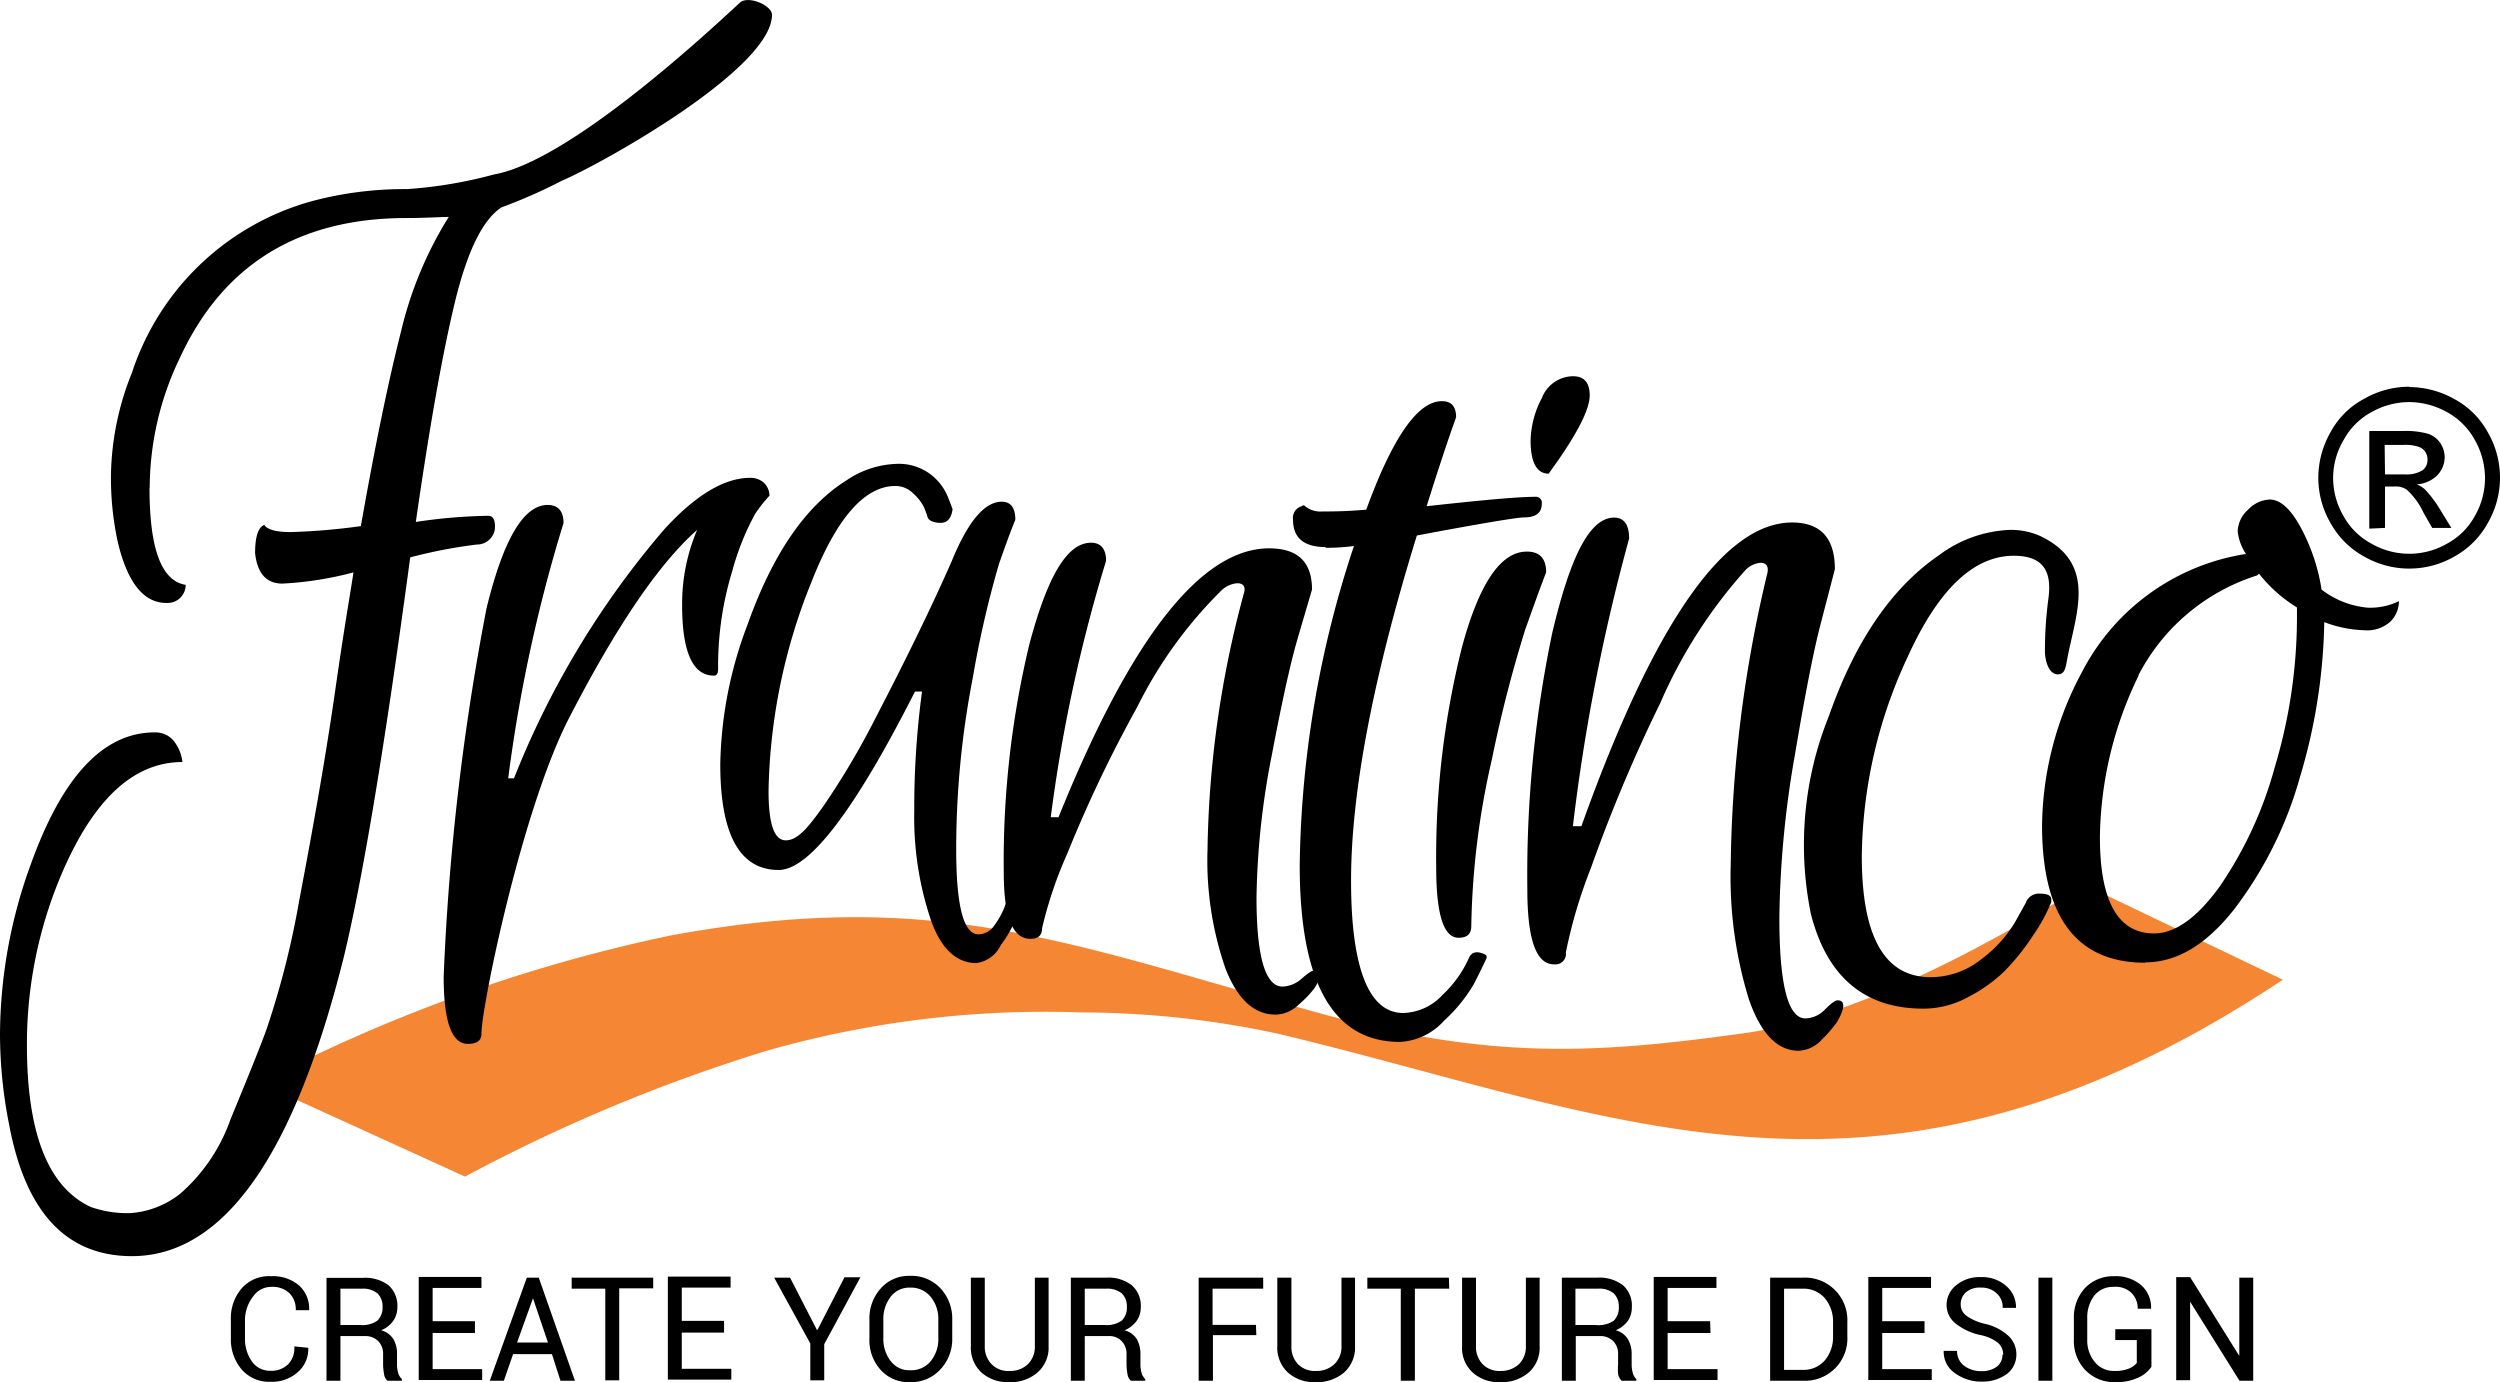
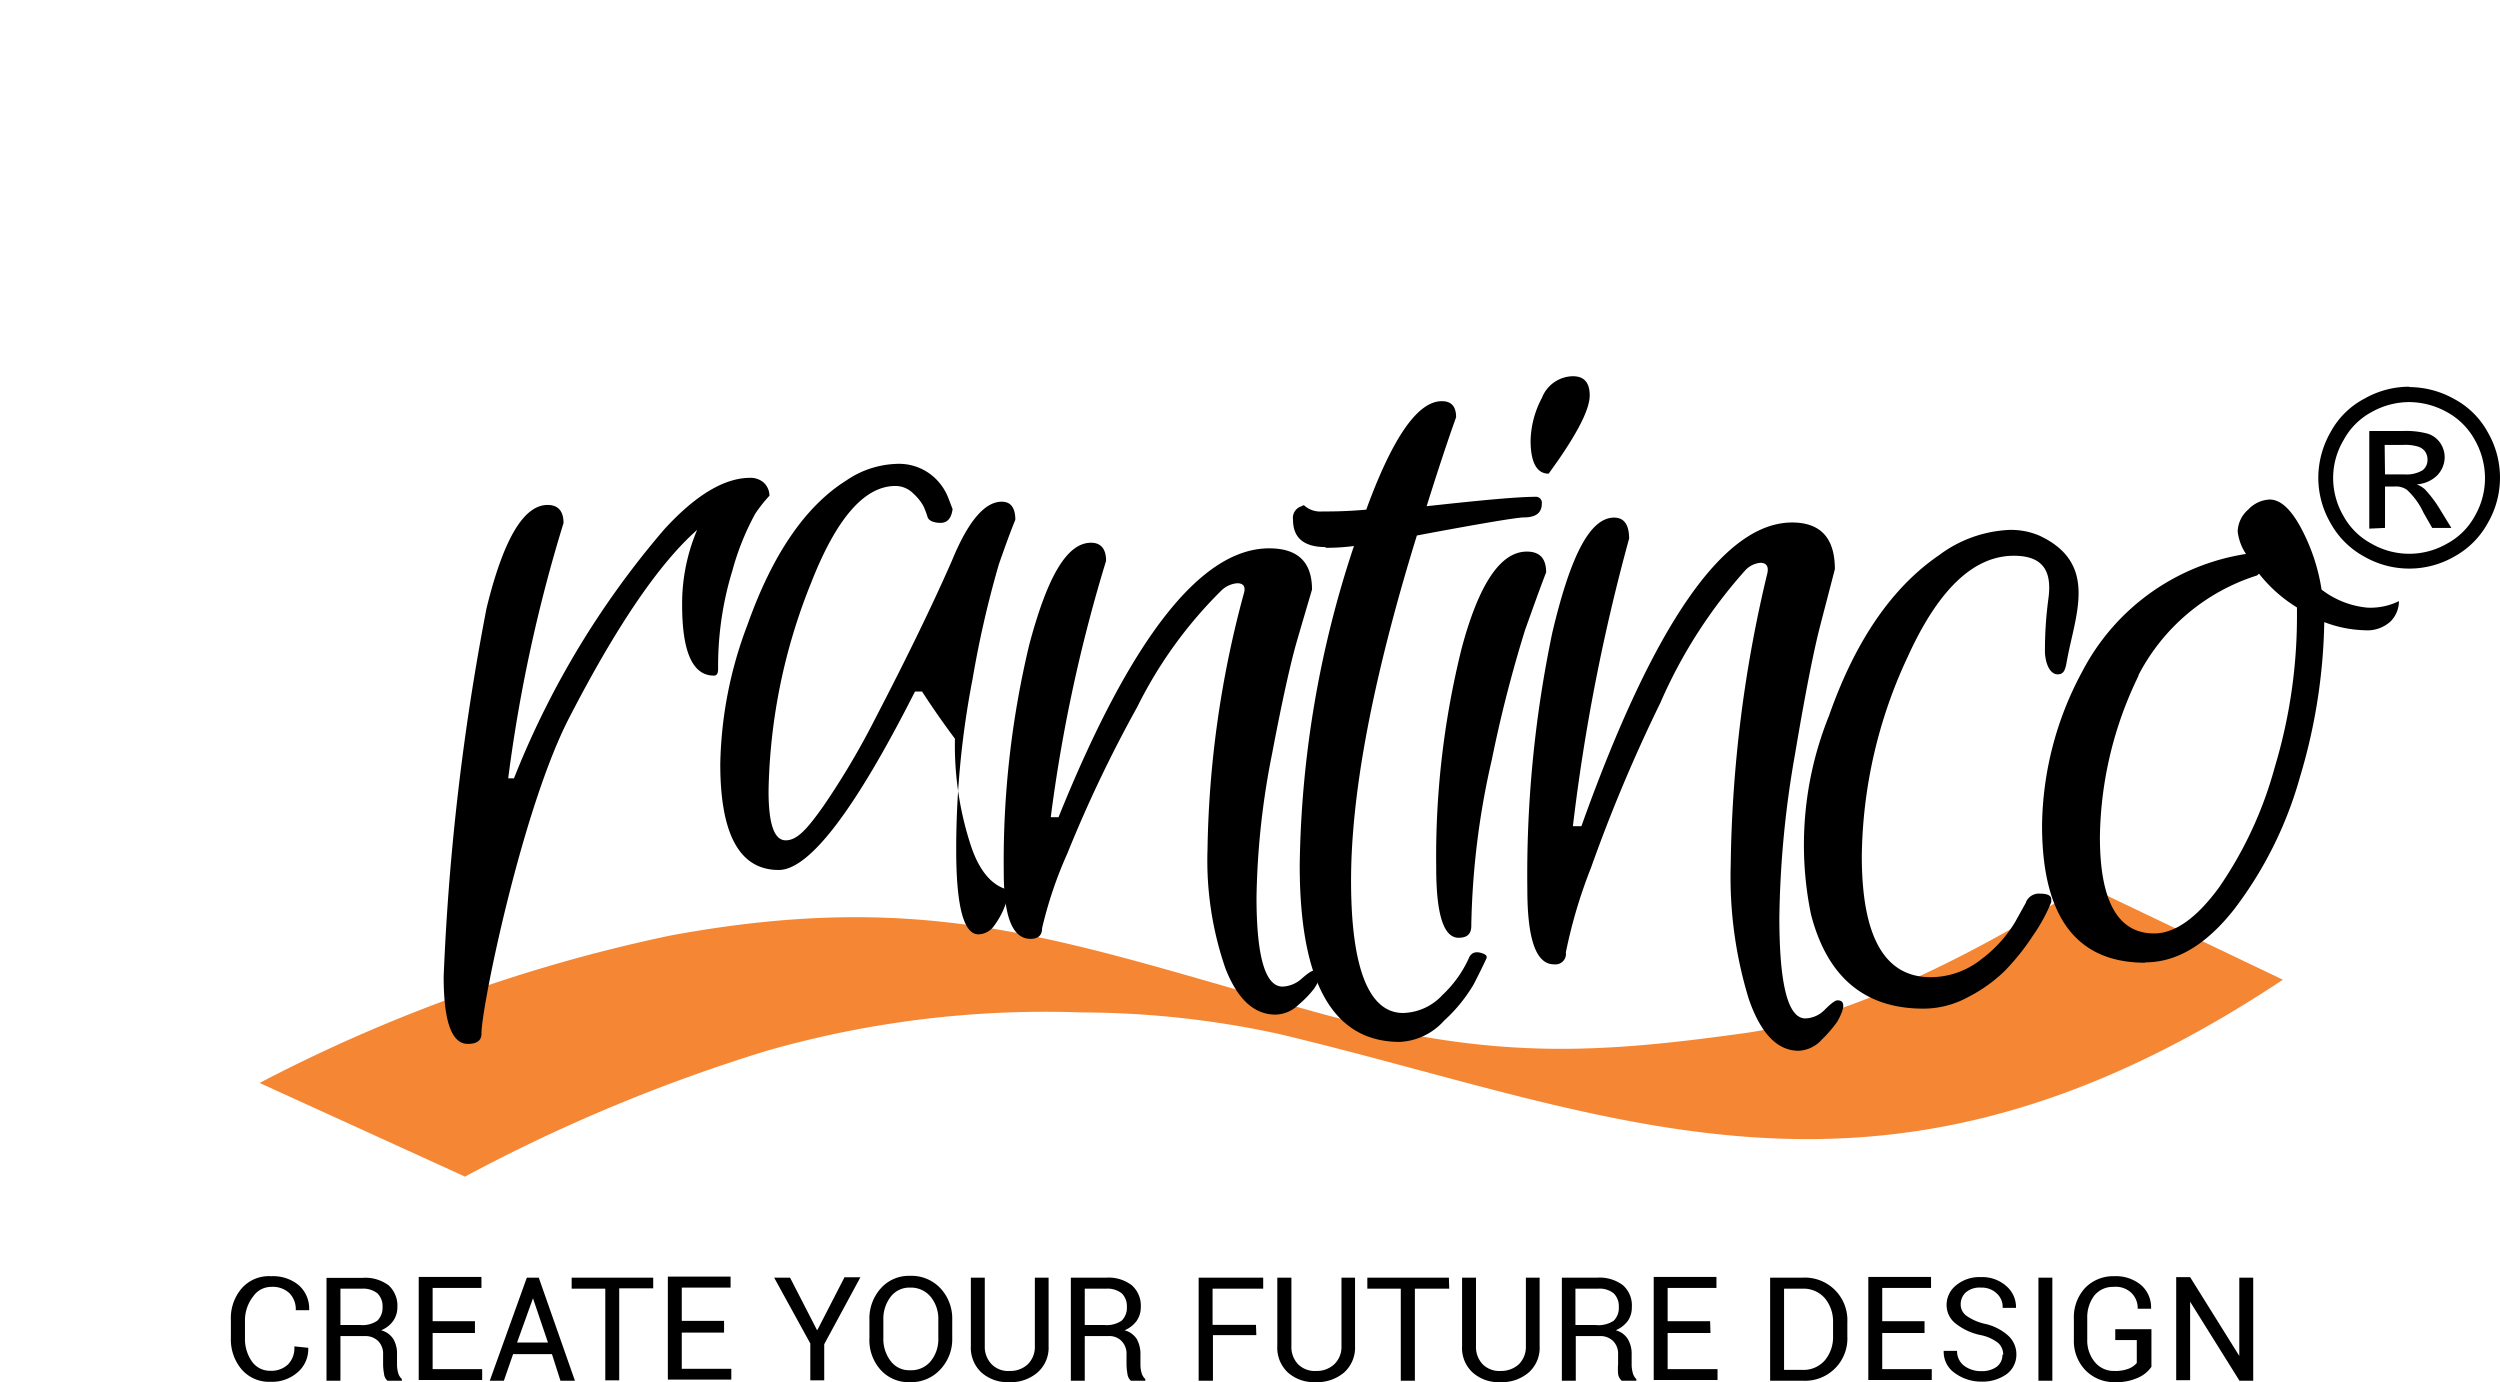
<svg xmlns="http://www.w3.org/2000/svg" viewBox="0 0 138.28 76.46">
  <g id="Layer_2" data-name="Layer 2">
    <g id="Layer_1-2" data-name="Layer 1">
      <g id="_2091402126112" data-name=" 2091402126112">
        <path d="M14.36,59.9l11.36,5.18a93.09,93.09,0,0,1,16.66-6.95A56.07,56.07,0,0,1,59.85,56a51.76,51.76,0,0,1,10.89,1.19c18.82,4.49,33.27,11.79,55.53-3l-11-5.26S104.77,56,96.46,57.15s-14.12,1.51-23.91-1.23c-13.64-3.81-21-6.85-35.49-4.17a87.94,87.94,0,0,0-22.7,8.15Z" style="fill:#f58634;fill-rule:evenodd" />
-         <path class="svg-change-color" d="M8.27,27c0,3.34.65,5.13,2,5.35a1,1,0,0,1-1.07,1q-1.89,0-2.69-3.39a16.62,16.62,0,0,1-.37-3.82A15.73,15.73,0,0,1,7.3,20.61a14.54,14.54,0,0,1,9.94-9.48,19.81,19.81,0,0,1,5.27-.67,24.52,24.52,0,0,0,4.81-.81C31.43,8.93,38.93,2,40.92.15c.45-.42,1.78.14,1.78.67,0,3-9.48,8.27-11.61,9.17a29.41,29.41,0,0,1-3.35,1.48q-1.54,1-2.56,5.17T23,28.87a29.37,29.37,0,0,1,4-.34c.28,0,.41.24.37.75a1,1,0,0,1-1,.84,27.33,27.33,0,0,0-3.68.71Q20.58,46.52,19,53,14.87,69.47,7.3,69.48q-5.43,0-6.79-7.25a25.81,25.81,0,0,1-.51-5,27.73,27.73,0,0,1,1.72-9.47c1.74-4.82,4-7.25,6.84-7.25a1.34,1.34,0,0,1,1,.41,2.27,2.27,0,0,1,.53,1.23c-2.66,0-4.85,2-6.6,6a24,24,0,0,0-2,9.67c0,4.88,1.18,7.85,3.53,8.94a6.1,6.1,0,0,0,2.19.34A5,5,0,0,0,10,66a9.75,9.75,0,0,0,2.74-4.06c.82-2,1.49-3.61,2-5a47.72,47.72,0,0,0,1.81-7.13c.8-4.2,1.49-8.1,2-11.68s.9-5.74,1-6.47a19,19,0,0,1-3.93.62c-.88,0-1.39-.56-1.51-1.69q0-1.35.51-1.56c.15.26.64.4,1.46.4a35,35,0,0,0,3.88-.33q1.17-6.64,2.23-10.8A21.09,21.09,0,0,1,24.82,12c-.51,0-1.28.06-2.33.06q-8.92,0-12.5,7.65A16.66,16.66,0,0,0,8.28,27Z" />
        <path class="svg-change-color" d="M39.49,37.37c-1.17,0-1.76-1.29-1.76-3.91a10.43,10.43,0,0,1,.83-4.15q-3.15,2.78-7.06,10.36c-2.6,5-4.87,16-4.87,17.51,0,.37-.25.56-.75.56-.9,0-1.34-1.24-1.34-3.73a136.34,136.34,0,0,1,2.37-20.36c.93-3.81,2.05-5.72,3.38-5.72.59,0,.88.35.88,1a84.36,84.36,0,0,0-3.06,14.12h.32a48.5,48.5,0,0,1,8.32-13.78c1.73-1.89,3.32-2.84,4.74-2.84a1.09,1.09,0,0,1,.77.28,1,1,0,0,1,.3.71,7.86,7.86,0,0,0-.79,1,14.43,14.43,0,0,0-1.26,3.14A18,18,0,0,0,39.72,37c0,.26-.08.37-.23.37Z" />
-         <path class="svg-change-color" d="M43.07,48.12q-3.23,0-3.23-5.86a22.69,22.69,0,0,1,1.5-7.69q2.08-5.87,5.48-8a5.2,5.2,0,0,1,2.72-.91,2.91,2.91,0,0,1,2,.63,3,3,0,0,1,.92,1.27l.23.6c-.07.51-.29.76-.66.76s-.67-.11-.73-.34a4.73,4.73,0,0,0-.22-.58,2.64,2.64,0,0,0-.55-.69,1.4,1.4,0,0,0-1-.43c-1.71,0-3.26,1.78-4.65,5.32a32.17,32.17,0,0,0-2.37,11.55c0,1.82.31,2.73.95,2.73s1.2-.64,2.11-1.93a42.83,42.83,0,0,0,2.86-4.84q2.6-5,4.22-8.69,1.34-3.27,2.76-3.27c.5,0,.75.34.75,1-.24.58-.54,1.4-.91,2.46a56.57,56.57,0,0,0-1.45,6.32A49.45,49.45,0,0,0,52.89,47q0,4.68,1.23,4.68a1.09,1.09,0,0,0,.87-.48,4.51,4.51,0,0,0,.71-1.43c.08-.33.26-.5.55-.5a.25.25,0,0,1,.23.13.59.59,0,0,1,0,.46,6.22,6.22,0,0,1-1.12,2.41,1.76,1.76,0,0,1-1.36,1c-1.11,0-2-.83-2.55-2.5a17.77,17.77,0,0,1-.88-5.91A47.77,47.77,0,0,1,51,38.25h-.39c-3.34,6.59-5.85,9.87-7.54,9.87Z" />
+         <path class="svg-change-color" d="M43.07,48.12q-3.23,0-3.23-5.86a22.69,22.69,0,0,1,1.5-7.69q2.08-5.87,5.48-8a5.2,5.2,0,0,1,2.72-.91,2.91,2.91,0,0,1,2,.63,3,3,0,0,1,.92,1.27l.23.6c-.07.51-.29.76-.66.76s-.67-.11-.73-.34a4.73,4.73,0,0,0-.22-.58,2.64,2.64,0,0,0-.55-.69,1.4,1.4,0,0,0-1-.43c-1.71,0-3.26,1.78-4.65,5.32a32.17,32.17,0,0,0-2.37,11.55c0,1.82.31,2.73.95,2.73s1.2-.64,2.11-1.93a42.83,42.83,0,0,0,2.86-4.84q2.6-5,4.22-8.69,1.34-3.27,2.76-3.27c.5,0,.75.34.75,1-.24.58-.54,1.4-.91,2.46a56.57,56.57,0,0,0-1.45,6.32A49.45,49.45,0,0,0,52.89,47q0,4.68,1.23,4.68a1.09,1.09,0,0,0,.87-.48,4.51,4.51,0,0,0,.71-1.43c.08-.33.26-.5.55-.5c-1.11,0-2-.83-2.55-2.5a17.77,17.77,0,0,1-.88-5.91A47.77,47.77,0,0,1,51,38.25h-.39c-3.34,6.59-5.85,9.87-7.54,9.87Z" />
        <path class="svg-change-color" d="M58.55,45.2q6-14.87,11.65-14.87c1.59,0,2.37.76,2.37,2.28-.21.72-.49,1.66-.83,2.83s-.81,3.25-1.38,6.26a43.5,43.5,0,0,0-.86,7.93c0,3.3.49,4.94,1.44,4.94A1.67,1.67,0,0,0,72,54.13q.51-.45.69-.45c.43,0,.43.34,0,1a6,6,0,0,1-.86.89,1.89,1.89,0,0,1-1.27.55c-1.19,0-2.1-.84-2.77-2.53a18.26,18.26,0,0,1-1-6.6,57.1,57.1,0,0,1,2-14.13c.13-.4,0-.6-.36-.6a1.45,1.45,0,0,0-.84.37,24.08,24.08,0,0,0-4.69,6.48,73,73,0,0,0-3.86,8.09,22.8,22.8,0,0,0-1.4,4.14c0,.39-.21.59-.64.59-1,0-1.48-1.23-1.48-3.68a51.43,51.43,0,0,1,1.41-12.59c1-3.76,2.08-5.64,3.42-5.64.55,0,.83.35.83,1A85.7,85.7,0,0,0,58.12,45.2Z" />
        <path class="svg-change-color" d="M73.33,30.26c-1.21,0-1.81-.51-1.81-1.51A.67.67,0,0,1,72,28a.17.17,0,0,1,.13-.05,1.32,1.32,0,0,0,1,.34c.51,0,1.32,0,2.44-.1,1.46-4,2.85-6,4.18-6,.53,0,.79.29.79.89Q79.85,25,78.91,28c3.07-.34,5.06-.52,6-.52a.33.33,0,0,1,.37.38c0,.5-.32.76-1,.76-.34,0-2.31.32-5.91,1Q74.73,41.4,74.73,48.71c0,4.88,1,7.32,2.88,7.32a3.06,3.06,0,0,0,2.18-1,6.38,6.38,0,0,0,1.44-2c.13-.34.39-.44.79-.29.19.07.25.16.19.29-.19.41-.42.88-.7,1.42a8.6,8.6,0,0,1-1.63,2,3.51,3.51,0,0,1-2.45,1.18q-5.54,0-5.54-9.77a58,58,0,0,1,3-17.66,11.55,11.55,0,0,1-1.58.1Z" />
        <path class="svg-change-color" d="M79.44,48a47.71,47.71,0,0,1,1.41-12.15q1.43-5.34,3.6-5.34c.72,0,1.07.38,1.07,1.15-.31.79-.69,1.86-1.16,3.17A72.93,72.93,0,0,0,82.52,42a44,44,0,0,0-1.14,9.22c0,.44-.23.65-.7.65-.83,0-1.24-1.29-1.24-3.87ZM85.66,26.2c-.65,0-1-.61-1-1.84A5.29,5.29,0,0,1,85.29,22,1.87,1.87,0,0,1,87,20.81c.62,0,.93.35.93,1.06s-.57,1.88-1.71,3.54Z" />
        <path class="svg-change-color" d="M112.06,49.9a.78.78,0,0,1,.8-.47c.39,0,.6.11.6.31v.16a9.42,9.42,0,0,1-1,1.83,12.84,12.84,0,0,1-1.6,2,8.4,8.4,0,0,1-2,1.42,5.17,5.17,0,0,1-2.47.64q-4.87,0-6.22-5.21a19.09,19.09,0,0,1,1-11q2.17-6.19,6.08-8.87a7,7,0,0,1,3.9-1.4,4,4,0,0,1,1.66.32c3.31,1.55,1.95,4.42,1.5,7-.08.45-.17.67-.5.67s-.64-.39-.7-1.18a21.75,21.75,0,0,1,.19-3c.2-1.45-.22-2.38-1.91-2.38q-3.34,0-5.88,5.61a26.61,26.61,0,0,0-2.53,11c0,4.47,1.26,6.7,3.81,6.7a4.5,4.5,0,0,0,2.81-1A7.16,7.16,0,0,0,111.46,51l.6-1.08Z" />
        <path class="svg-change-color" d="M118.66,53.25q-5.7,0-5.71-7.58a18.29,18.29,0,0,1,2.22-8.52,12.34,12.34,0,0,1,9.06-6.51,2.82,2.82,0,0,1-.46-1.25,1.67,1.67,0,0,1,.58-1.2,1.73,1.73,0,0,1,1.19-.56c.59,0,1.16.52,1.71,1.53a10.64,10.64,0,0,1,1.16,3.45,4.87,4.87,0,0,0,2.54,1,3.58,3.58,0,0,0,1.74-.36,1.6,1.6,0,0,1-.46,1.12,1.91,1.91,0,0,1-1.45.49,6.68,6.68,0,0,1-2.22-.45A31.49,31.49,0,0,1,127.21,43a21.65,21.65,0,0,1-3.63,7.29q-2.31,2.94-4.92,2.94Zm-.37-15.88a20.9,20.9,0,0,0-2.14,8.93c0,3.56,1,5.33,3,5.33q1.72,0,3.58-2.53a21.74,21.74,0,0,0,3.09-6.66,28.93,28.93,0,0,0,1.23-8.3V33.6a8,8,0,0,1-2.1-1.87l-.11.1a11.17,11.17,0,0,0-6.57,5.54Z" />
        <path class="svg-change-color" d="M87.47,45.7q6-16.79,11.65-16.8c1.59,0,2.37.87,2.37,2.58-.21.82-.49,1.88-.83,3.2s-.81,3.67-1.38,7.07a55.43,55.43,0,0,0-.86,9c0,3.73.48,5.58,1.44,5.58a1.55,1.55,0,0,0,1.08-.49q.51-.51.69-.51.65,0,0,1.17a7,7,0,0,1-.86,1,1.83,1.83,0,0,1-1.28.62c-1.18,0-2.1-.95-2.76-2.86a23,23,0,0,1-1-7.45,72.44,72.44,0,0,1,2-16c.13-.45,0-.68-.36-.68a1.31,1.31,0,0,0-.84.42,27.28,27.28,0,0,0-4.69,7.32A87.38,87.38,0,0,0,88,48a27.62,27.62,0,0,0-1.39,4.68.58.58,0,0,1-.65.66c-1,0-1.48-1.38-1.48-4.16A65.37,65.37,0,0,1,85.86,35c1-4.24,2.08-6.37,3.42-6.37.55,0,.83.39.83,1.16A108,108,0,0,0,87,45.7Z" />
        <path class="svg-change-color" d="M17.05,74.55v0a1.69,1.69,0,0,1-.57,1.34,2.15,2.15,0,0,1-1.53.54,2,2,0,0,1-1.58-.68,2.56,2.56,0,0,1-.6-1.74V73a2.52,2.52,0,0,1,.6-1.74A2,2,0,0,1,15,70.59a2.22,2.22,0,0,1,1.54.51,1.73,1.73,0,0,1,.56,1.37v0h-.74a1.27,1.27,0,0,0-.35-.94,1.34,1.34,0,0,0-1-.35,1.21,1.21,0,0,0-1,.52A2.14,2.14,0,0,0,13.55,73v1a2.17,2.17,0,0,0,.38,1.3,1.21,1.21,0,0,0,1,.52,1.34,1.34,0,0,0,1-.35,1.29,1.29,0,0,0,.35-1Zm1.78-.65v2.47h-.77V70.68h2a2.16,2.16,0,0,1,1.43.41,1.52,1.52,0,0,1,.49,1.21,1.31,1.31,0,0,1-.23.76,1.5,1.5,0,0,1-.67.52,1.15,1.15,0,0,1,.68.49,1.6,1.6,0,0,1,.2.85v.53a1.75,1.75,0,0,0,.06.48.73.73,0,0,0,.21.35v.09h-.8a.6.6,0,0,1-.19-.39,3.07,3.07,0,0,1-.05-.53v-.52a1,1,0,0,0-.27-.75,1,1,0,0,0-.72-.28Zm0-.61h1.1a1.45,1.45,0,0,0,.94-.24,1,1,0,0,0,.29-.76,1,1,0,0,0-.28-.75,1.27,1.27,0,0,0-.87-.26H18.83v2Zm7.44.44H23.93v2h2.74v.6H23.16v-5.7h3.47v.61h-2.7v1.84h2.34v.61Zm4.26,1.17H28.38l-.51,1.47h-.78l2.05-5.7h.66l2,5.7H31Zm-1.93-.64h1.71l-.83-2.45h0Zm7.53-3H34.25v5.09h-.77V71.28H31.62v-.61h4.51v.61Zm3.92,2.45H37.71v2h2.74v.6H36.94v-5.7h3.47v.61h-2.7v1.84h2.34v.61Zm5.17-.16,1.49-2.9h.88l-2,3.7v2h-.77V74.31l-2-3.64h.88l1.49,2.9Zm7.45.46A2.43,2.43,0,0,1,52,75.76a2.19,2.19,0,0,1-1.68.69,2.07,2.07,0,0,1-1.62-.69A2.46,2.46,0,0,1,48.09,74V73a2.48,2.48,0,0,1,.63-1.74,2.07,2.07,0,0,1,1.62-.69,2.19,2.19,0,0,1,1.68.69A2.45,2.45,0,0,1,52.67,73Zm-.77-1a1.92,1.92,0,0,0-.43-1.29,1.41,1.41,0,0,0-1.13-.5,1.3,1.3,0,0,0-1.07.5A2,2,0,0,0,48.86,73v1a2,2,0,0,0,.41,1.29,1.27,1.27,0,0,0,1.07.5,1.39,1.39,0,0,0,1.14-.5A1.93,1.93,0,0,0,51.9,74ZM58,70.67v3.79a1.82,1.82,0,0,1-.62,1.46,2.26,2.26,0,0,1-1.57.53,2.17,2.17,0,0,1-1.52-.53,1.87,1.87,0,0,1-.59-1.46V70.67h.77v3.79a1.38,1.38,0,0,0,.38,1,1.28,1.28,0,0,0,1,.37,1.41,1.41,0,0,0,1-.37,1.35,1.35,0,0,0,.39-1V70.67Zm2,3.23v2.47h-.77v-5.7h1.95a2.11,2.11,0,0,1,1.42.42,1.5,1.5,0,0,1,.5,1.21,1.31,1.31,0,0,1-.23.76,1.55,1.55,0,0,1-.67.52,1.15,1.15,0,0,1,.68.49,1.7,1.7,0,0,1,.2.85v.53a1.75,1.75,0,0,0,.06.48.73.73,0,0,0,.21.35v.09h-.8a.6.6,0,0,1-.19-.39,3.07,3.07,0,0,1-.05-.53v-.52a1,1,0,0,0-.27-.75.94.94,0,0,0-.72-.28Zm0-.61h1.1a1.47,1.47,0,0,0,.94-.24,1,1,0,0,0,.29-.76,1,1,0,0,0-.28-.75,1.27,1.27,0,0,0-.87-.26H60v2Zm9.49.56h-2.4v2.52H66.3v-5.7h3.57v.61h-2.8v2h2.4Zm5.46-3.18v3.79a1.85,1.85,0,0,1-.61,1.46,2.31,2.31,0,0,1-1.58.53,2.17,2.17,0,0,1-1.52-.53,1.87,1.87,0,0,1-.59-1.46V70.67h.78v3.79a1.38,1.38,0,0,0,.37,1,1.3,1.3,0,0,0,1,.37,1.41,1.41,0,0,0,1-.37,1.32,1.32,0,0,0,.4-1V70.67Zm5.21.61H78.26v5.09h-.78V71.28H75.63v-.61h4.51Zm5-.61v3.79a1.82,1.82,0,0,1-.61,1.46,2.28,2.28,0,0,1-1.57.53,2.15,2.15,0,0,1-1.52-.53,1.84,1.84,0,0,1-.59-1.46V70.67h.77v3.79a1.38,1.38,0,0,0,.37,1,1.3,1.3,0,0,0,1,.37,1.44,1.44,0,0,0,1-.37,1.35,1.35,0,0,0,.39-1V70.67Zm2,3.23v2.47h-.77v-5.7h1.95a2.14,2.14,0,0,1,1.43.42,1.49,1.49,0,0,1,.49,1.21,1.31,1.31,0,0,1-.22.76,1.62,1.62,0,0,1-.67.52,1.12,1.12,0,0,1,.67.49,1.6,1.6,0,0,1,.21.85v.53a1.75,1.75,0,0,0,.06.48.72.72,0,0,0,.2.35v.09H89.7a.61.61,0,0,1-.2-.39,3.08,3.08,0,0,1,0-.53v-.52a1,1,0,0,0-.27-.75,1,1,0,0,0-.73-.28Zm0-.61h1.1a1.51,1.51,0,0,0,1-.24,1,1,0,0,0,.28-.76,1,1,0,0,0-.28-.75,1.24,1.24,0,0,0-.87-.26H87.14v2Zm7.45.44H92.24v2H95v.6H91.47v-5.7h3.47v.61h-2.7v1.84h2.35Zm3.3,2.64v-5.7h1.79a2.35,2.35,0,0,1,2.48,2.46v.78a2.34,2.34,0,0,1-2.48,2.46Zm.77-5.09v4.49h1a1.56,1.56,0,0,0,1.25-.52,2,2,0,0,0,.46-1.34v-.78a2,2,0,0,0-.46-1.33,1.56,1.56,0,0,0-1.25-.52Zm7.77,2.45h-2.34v2h2.74v.6h-3.51v-5.7h3.47v.61h-2.7v1.84h2.34Zm4.35,1.2a.86.86,0,0,0-.28-.65,2.31,2.31,0,0,0-1-.44,3.32,3.32,0,0,1-1.36-.64,1.3,1.3,0,0,1-.49-1,1.38,1.38,0,0,1,.53-1.11,2,2,0,0,1,1.36-.45,2,2,0,0,1,1.43.51,1.54,1.54,0,0,1,.52,1.19v0h-.74a1,1,0,0,0-.34-.81,1.2,1.2,0,0,0-.86-.31,1.17,1.17,0,0,0-.83.26.88.88,0,0,0-.29.68.77.77,0,0,0,.32.62,2.9,2.9,0,0,0,1,.44,2.83,2.83,0,0,1,1.31.66,1.4,1.4,0,0,1,.45,1.07A1.34,1.34,0,0,1,111,76a2.29,2.29,0,0,1-1.41.42,2.45,2.45,0,0,1-1.46-.47,1.42,1.42,0,0,1-.62-1.23v0h.74a1,1,0,0,0,.4.83,1.53,1.53,0,0,0,.93.29,1.39,1.39,0,0,0,.86-.24.82.82,0,0,0,.32-.67Zm2.72,1.44h-.77v-5.7h.77ZM119,75.6a1.73,1.73,0,0,1-.71.59,2.86,2.86,0,0,1-1.3.26,2.21,2.21,0,0,1-1.63-.65,2.32,2.32,0,0,1-.65-1.69V72.93a2.38,2.38,0,0,1,.62-1.69,2.15,2.15,0,0,1,1.61-.65,2.17,2.17,0,0,1,1.5.5,1.64,1.64,0,0,1,.54,1.3v0h-.74a1.18,1.18,0,0,0-.34-.87,1.26,1.26,0,0,0-1-.34,1.32,1.32,0,0,0-1.06.48,2,2,0,0,0-.39,1.25v1.18a1.87,1.87,0,0,0,.42,1.25,1.35,1.35,0,0,0,1.08.49,2,2,0,0,0,.8-.13,1.18,1.18,0,0,0,.44-.31V74.12H117v-.6H119V75.6Zm5.64.77h-.77L121.14,72h0v4.34h-.77v-5.7h.77L123.86,75h0V70.67h.77v5.7Z" />
        <path class="svg-change-color" d="M133.26,21.41a5.1,5.1,0,0,1,2.47.65,4.55,4.55,0,0,1,1.88,1.86,5,5,0,0,1,0,5,4.66,4.66,0,0,1-1.85,1.86,5,5,0,0,1-5,0,4.69,4.69,0,0,1-1.86-1.86,5,5,0,0,1-.67-2.5,5.1,5.1,0,0,1,.68-2.52,4.52,4.52,0,0,1,1.89-1.86,5,5,0,0,1,2.47-.65Zm0,.83a4.26,4.26,0,0,0-2.06.54,3.81,3.81,0,0,0-1.57,1.56,4.11,4.11,0,0,0-.58,2.1,4.19,4.19,0,0,0,.56,2.08,3.82,3.82,0,0,0,1.56,1.55,4.18,4.18,0,0,0,4.18,0,3.79,3.79,0,0,0,1.55-1.55,4.18,4.18,0,0,0,.55-2.08,4.29,4.29,0,0,0-.56-2.1,3.87,3.87,0,0,0-1.57-1.56A4.34,4.34,0,0,0,133.26,22.24Zm-2.21,7v-5.4h1.85a4.58,4.58,0,0,1,1.39.15,1.32,1.32,0,0,1,.69.52,1.41,1.41,0,0,1,.24.79,1.46,1.46,0,0,1-.42,1,1.76,1.76,0,0,1-1.13.49,1.44,1.44,0,0,1,.46.28,6.57,6.57,0,0,1,.81,1.07l.65,1.06h-1.06l-.48-.84a4.07,4.07,0,0,0-.92-1.27,1.07,1.07,0,0,0-.69-.18h-.52v2.29Zm.87-3H133a1.73,1.73,0,0,0,1-.23.72.72,0,0,0,.27-.59.78.78,0,0,0-.13-.44.75.75,0,0,0-.37-.27,2.44,2.44,0,0,0-.87-.1h-1Z" />
      </g>
    </g>
  </g>
</svg>